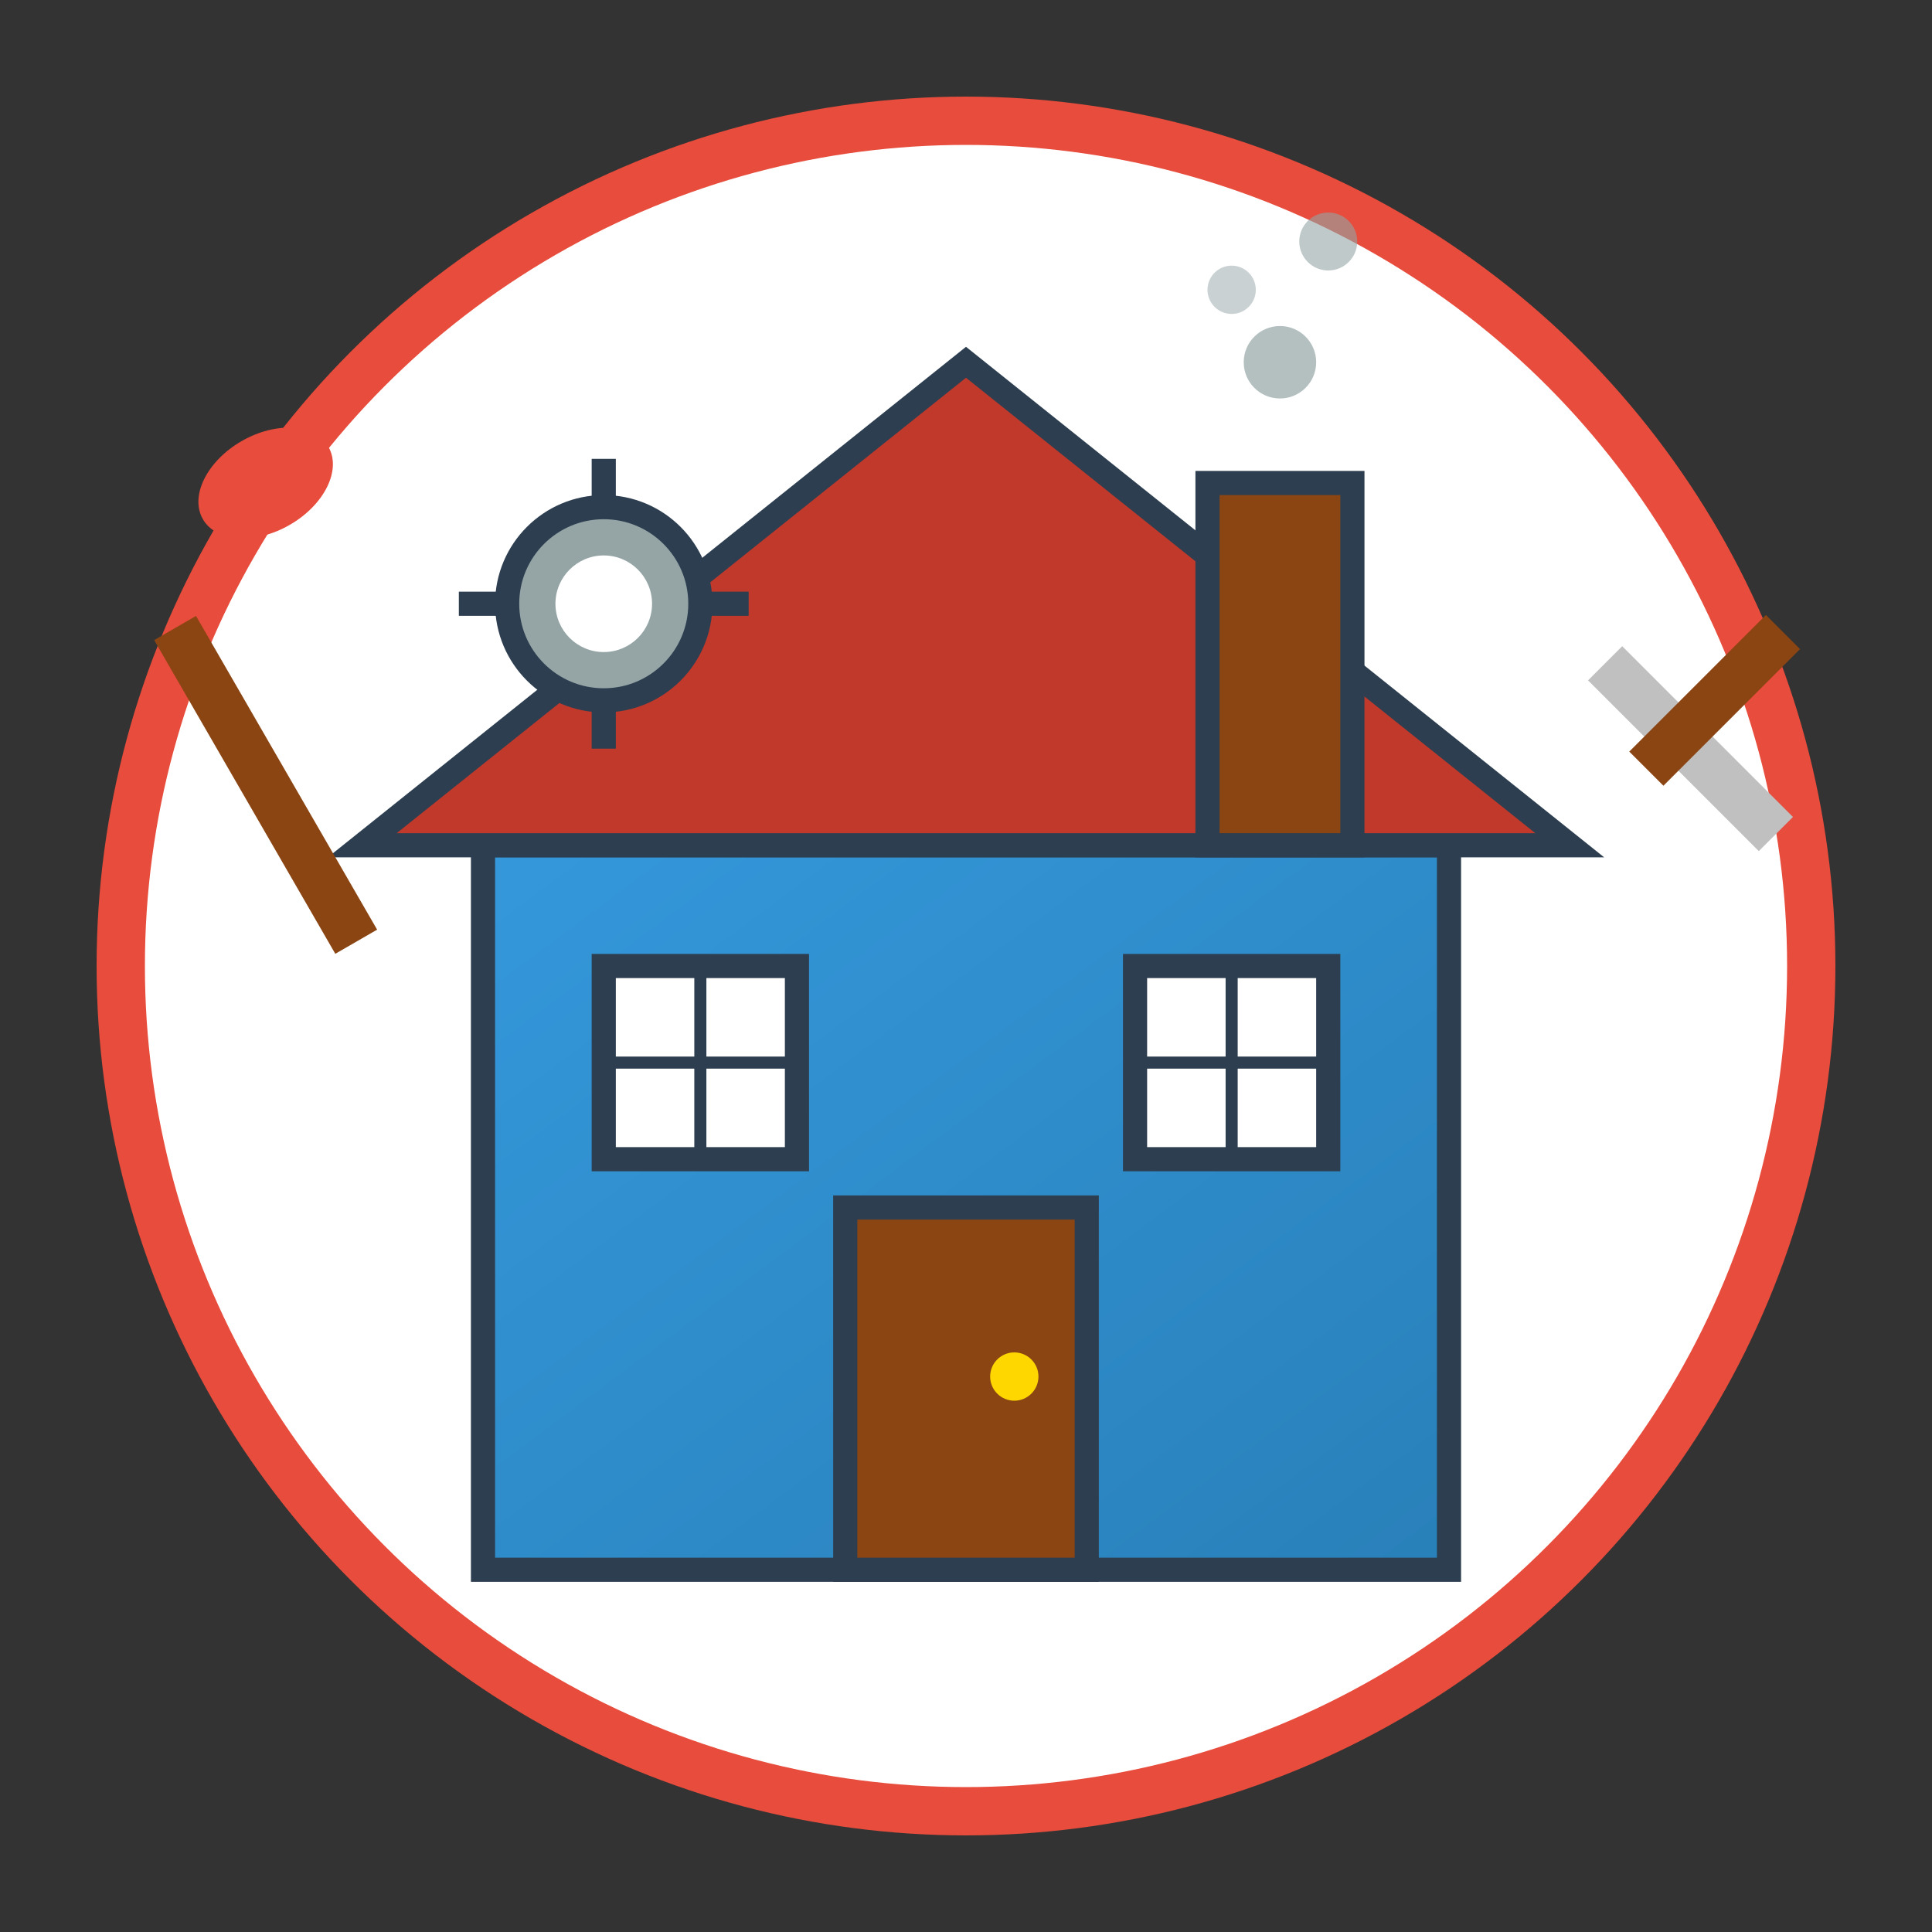
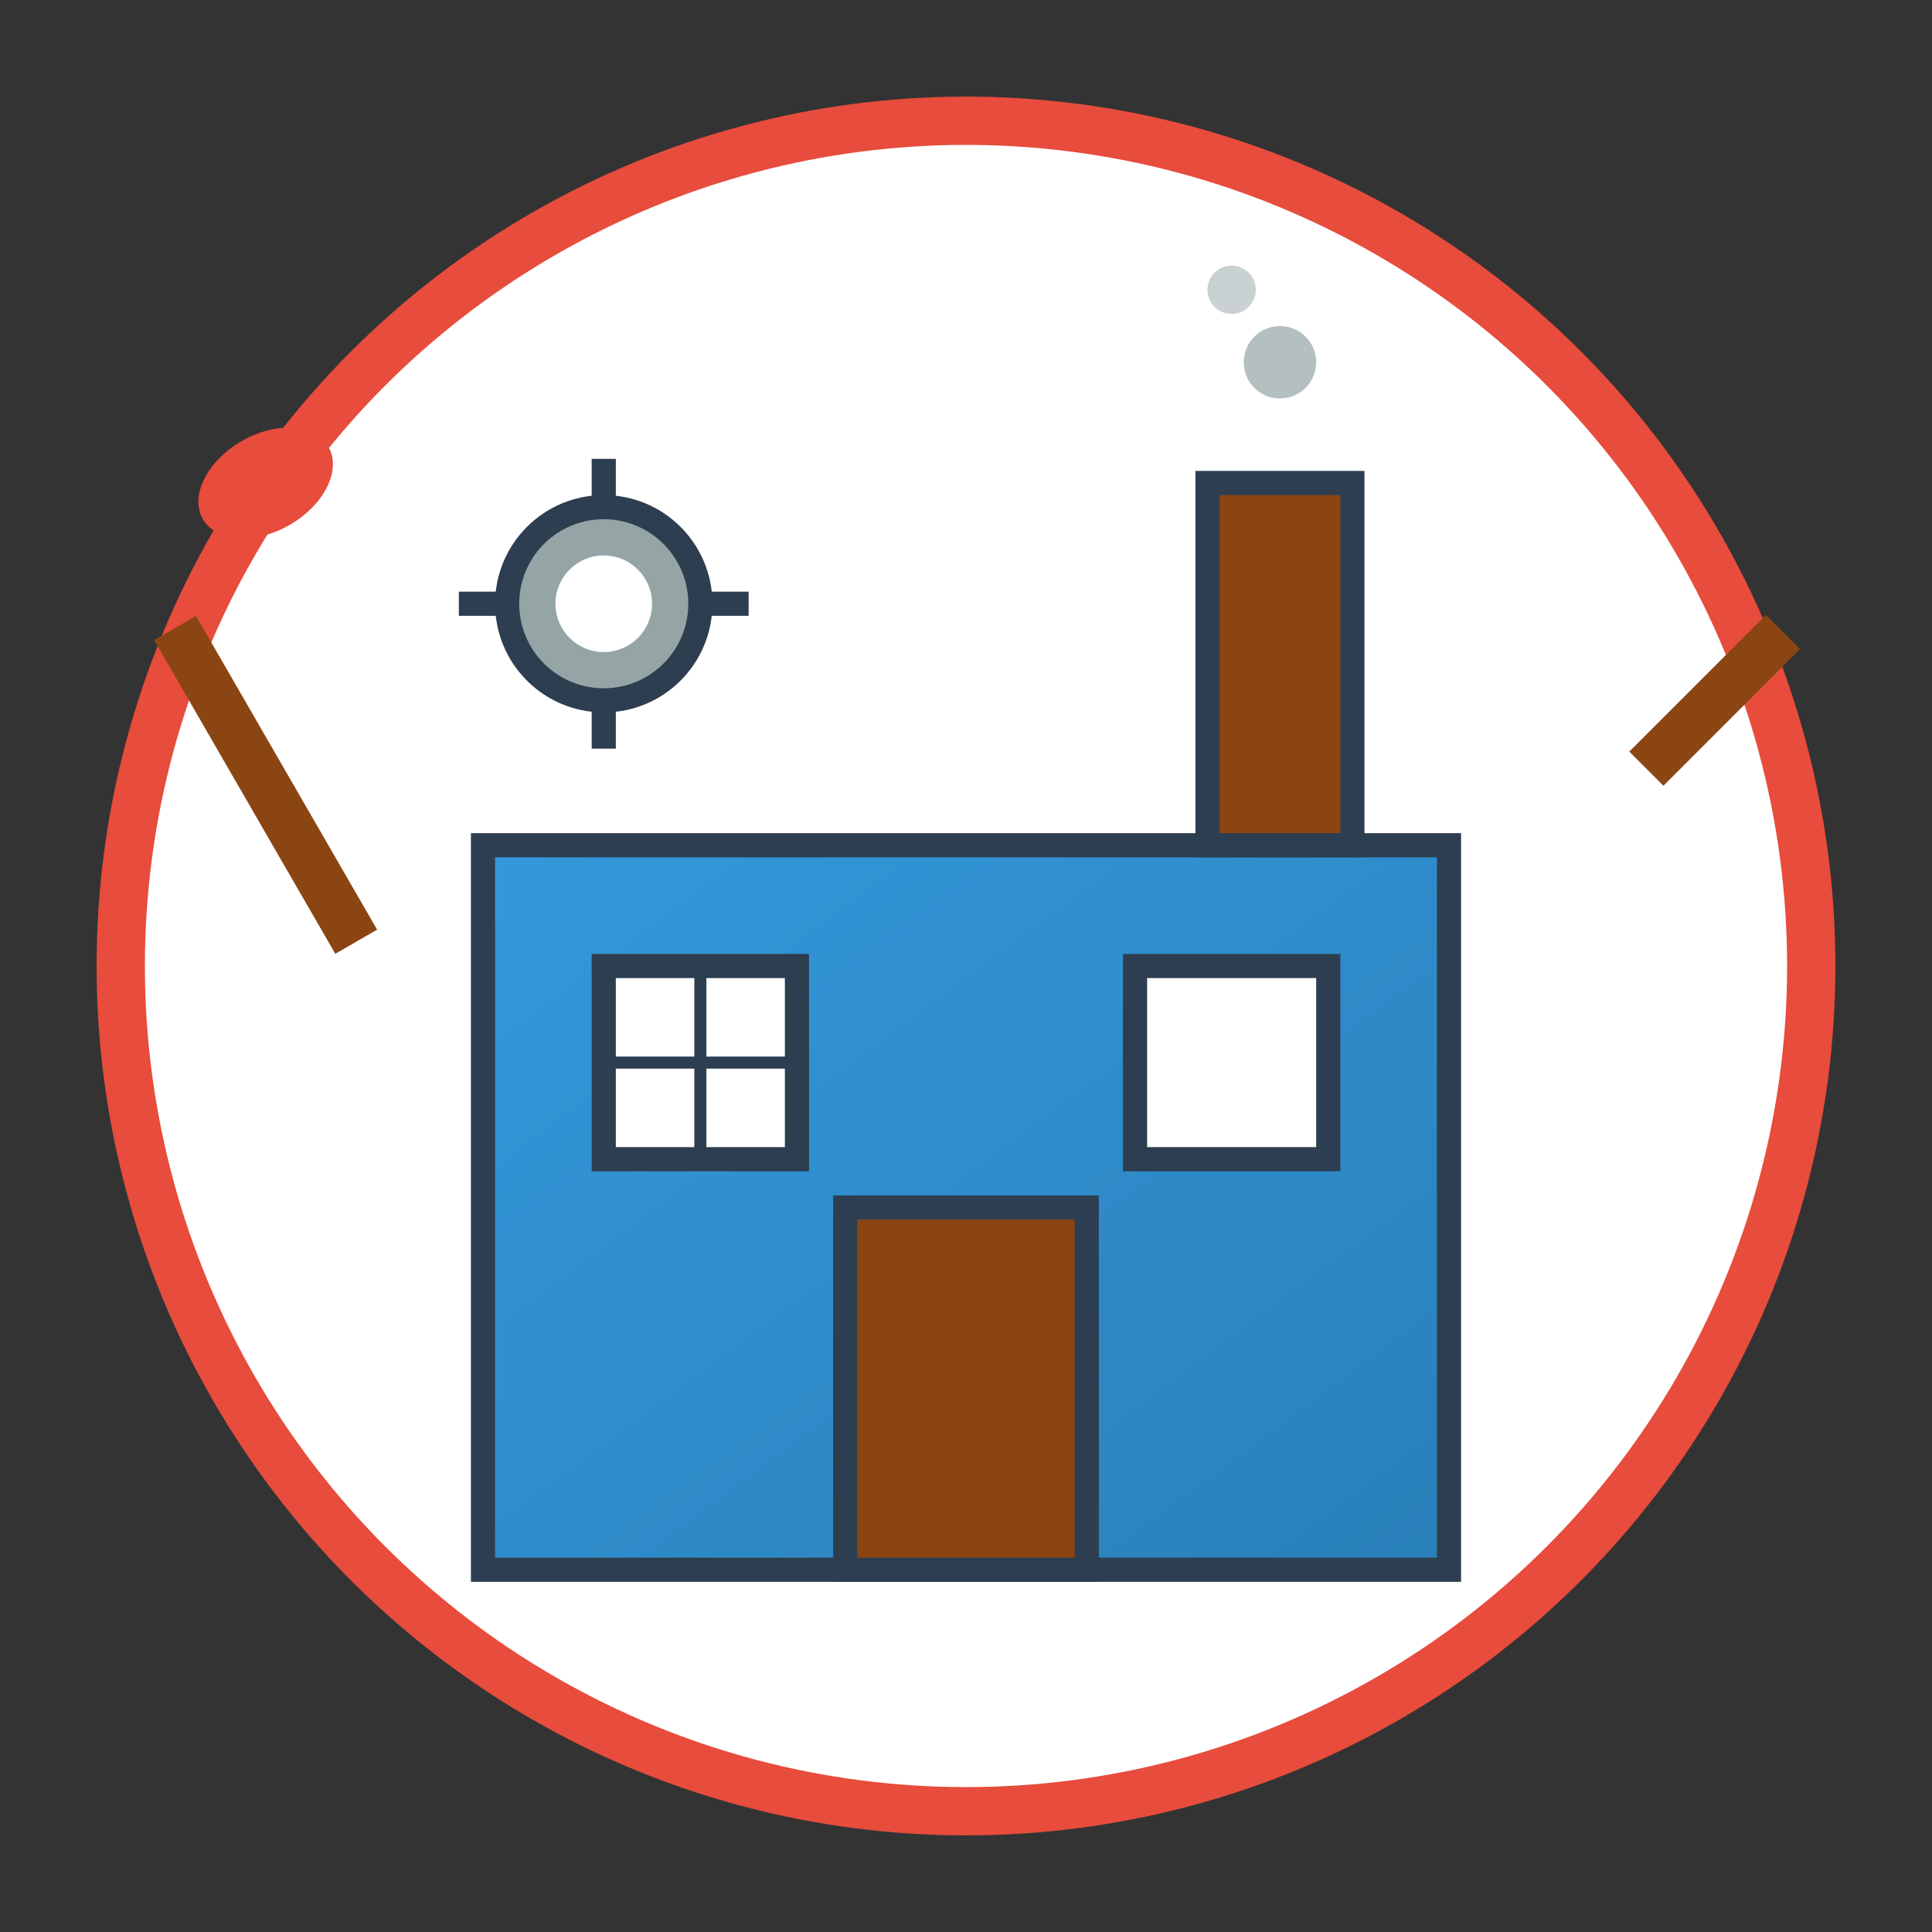
<svg xmlns="http://www.w3.org/2000/svg" width="80" height="80" viewBox="0 0 80 80" fill="none">
  <rect x="0" y="0" width="80" height="80" fill="#333333" stroke="none" />
  <defs>
    <linearGradient id="houseGradient" x1="0%" y1="0%" x2="100%" y2="100%">
      <stop offset="0%" style="stop-color:#3498db;stop-opacity:1" />
      <stop offset="100%" style="stop-color:#2980b9;stop-opacity:1" />
    </linearGradient>
  </defs>
  <circle cx="40" cy="40" r="35" fill="white" stroke="#e74c3c" stroke-width="2" />
  <rect x="20" y="35" width="40" height="30" fill="url(#houseGradient)" stroke="#2c3e50" stroke-width="1" />
-   <path d="M15 35 L40 15 L65 35 Z" fill="#c0392b" stroke="#2c3e50" stroke-width="1" />
  <rect x="35" y="50" width="10" height="15" fill="#8b4513" stroke="#2c3e50" stroke-width="1" />
-   <circle cx="42" cy="57" r="1" fill="#ffd700" />
  <rect x="25" y="40" width="8" height="8" fill="white" stroke="#2c3e50" stroke-width="1" />
  <rect x="47" y="40" width="8" height="8" fill="white" stroke="#2c3e50" stroke-width="1" />
  <path d="M29 40 L29 48 M25 44 L33 44" stroke="#2c3e50" stroke-width="0.5" />
-   <path d="M51 40 L51 48 M47 44 L55 44" stroke="#2c3e50" stroke-width="0.5" />
  <rect x="10" y="25" width="2" height="15" fill="#8b4513" transform="rotate(-30 11 32.5)" />
  <ellipse cx="11" cy="20" rx="3" ry="2" fill="#e74c3c" transform="rotate(-30 11 20)" />
-   <rect x="65" y="30" width="10" height="2" fill="#c0c0c0" transform="rotate(45 70 31)" />
  <rect x="70" y="25" width="2" height="8" fill="#8b4513" transform="rotate(45 71 29)" />
  <circle cx="25" cy="25" r="4" fill="#95a5a6" stroke="#2c3e50" stroke-width="1" />
  <circle cx="25" cy="25" r="2" fill="white" />
  <path d="M25 21 L25 19 M29 25 L31 25 M25 29 L25 31 M21 25 L19 25" stroke="#2c3e50" stroke-width="1" />
  <rect x="50" y="20" width="6" height="15" fill="#8b4513" stroke="#2c3e50" stroke-width="1" />
  <circle cx="53" cy="15" r="1.5" fill="#95a5a6" opacity="0.7" />
  <circle cx="51" cy="12" r="1" fill="#95a5a6" opacity="0.5" />
-   <circle cx="55" cy="10" r="1.2" fill="#95a5a6" opacity="0.6" />
</svg>